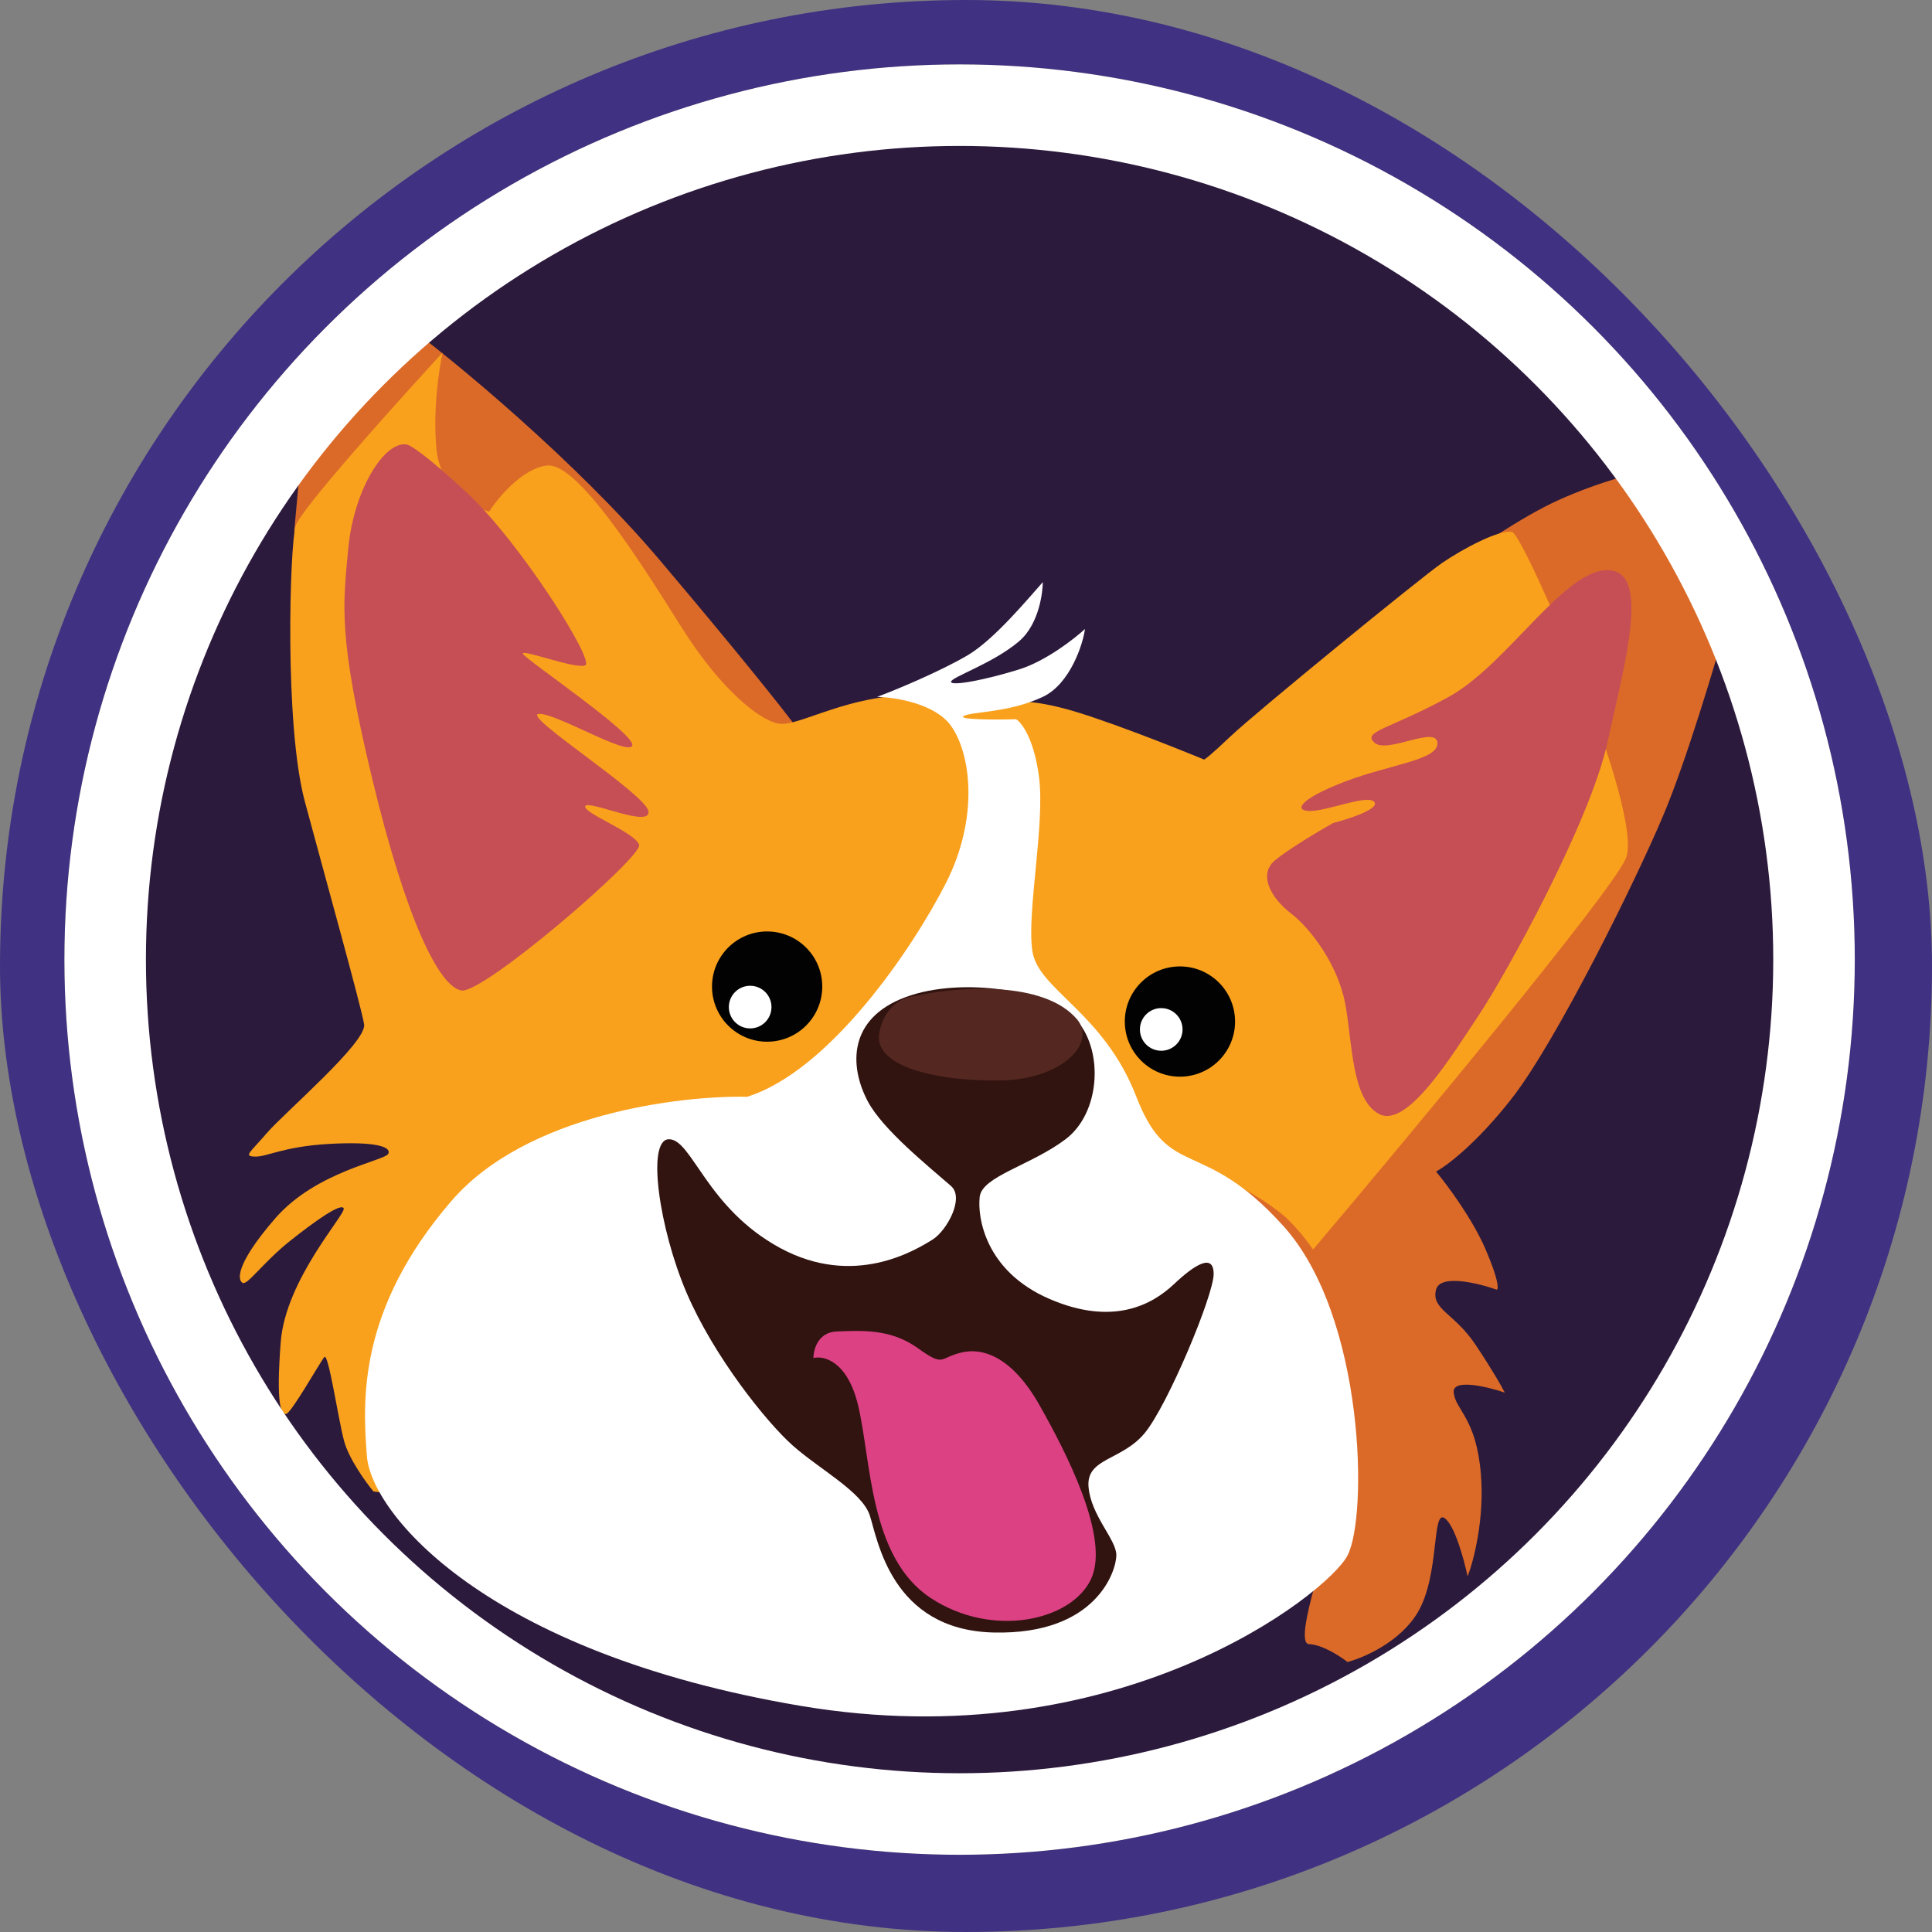
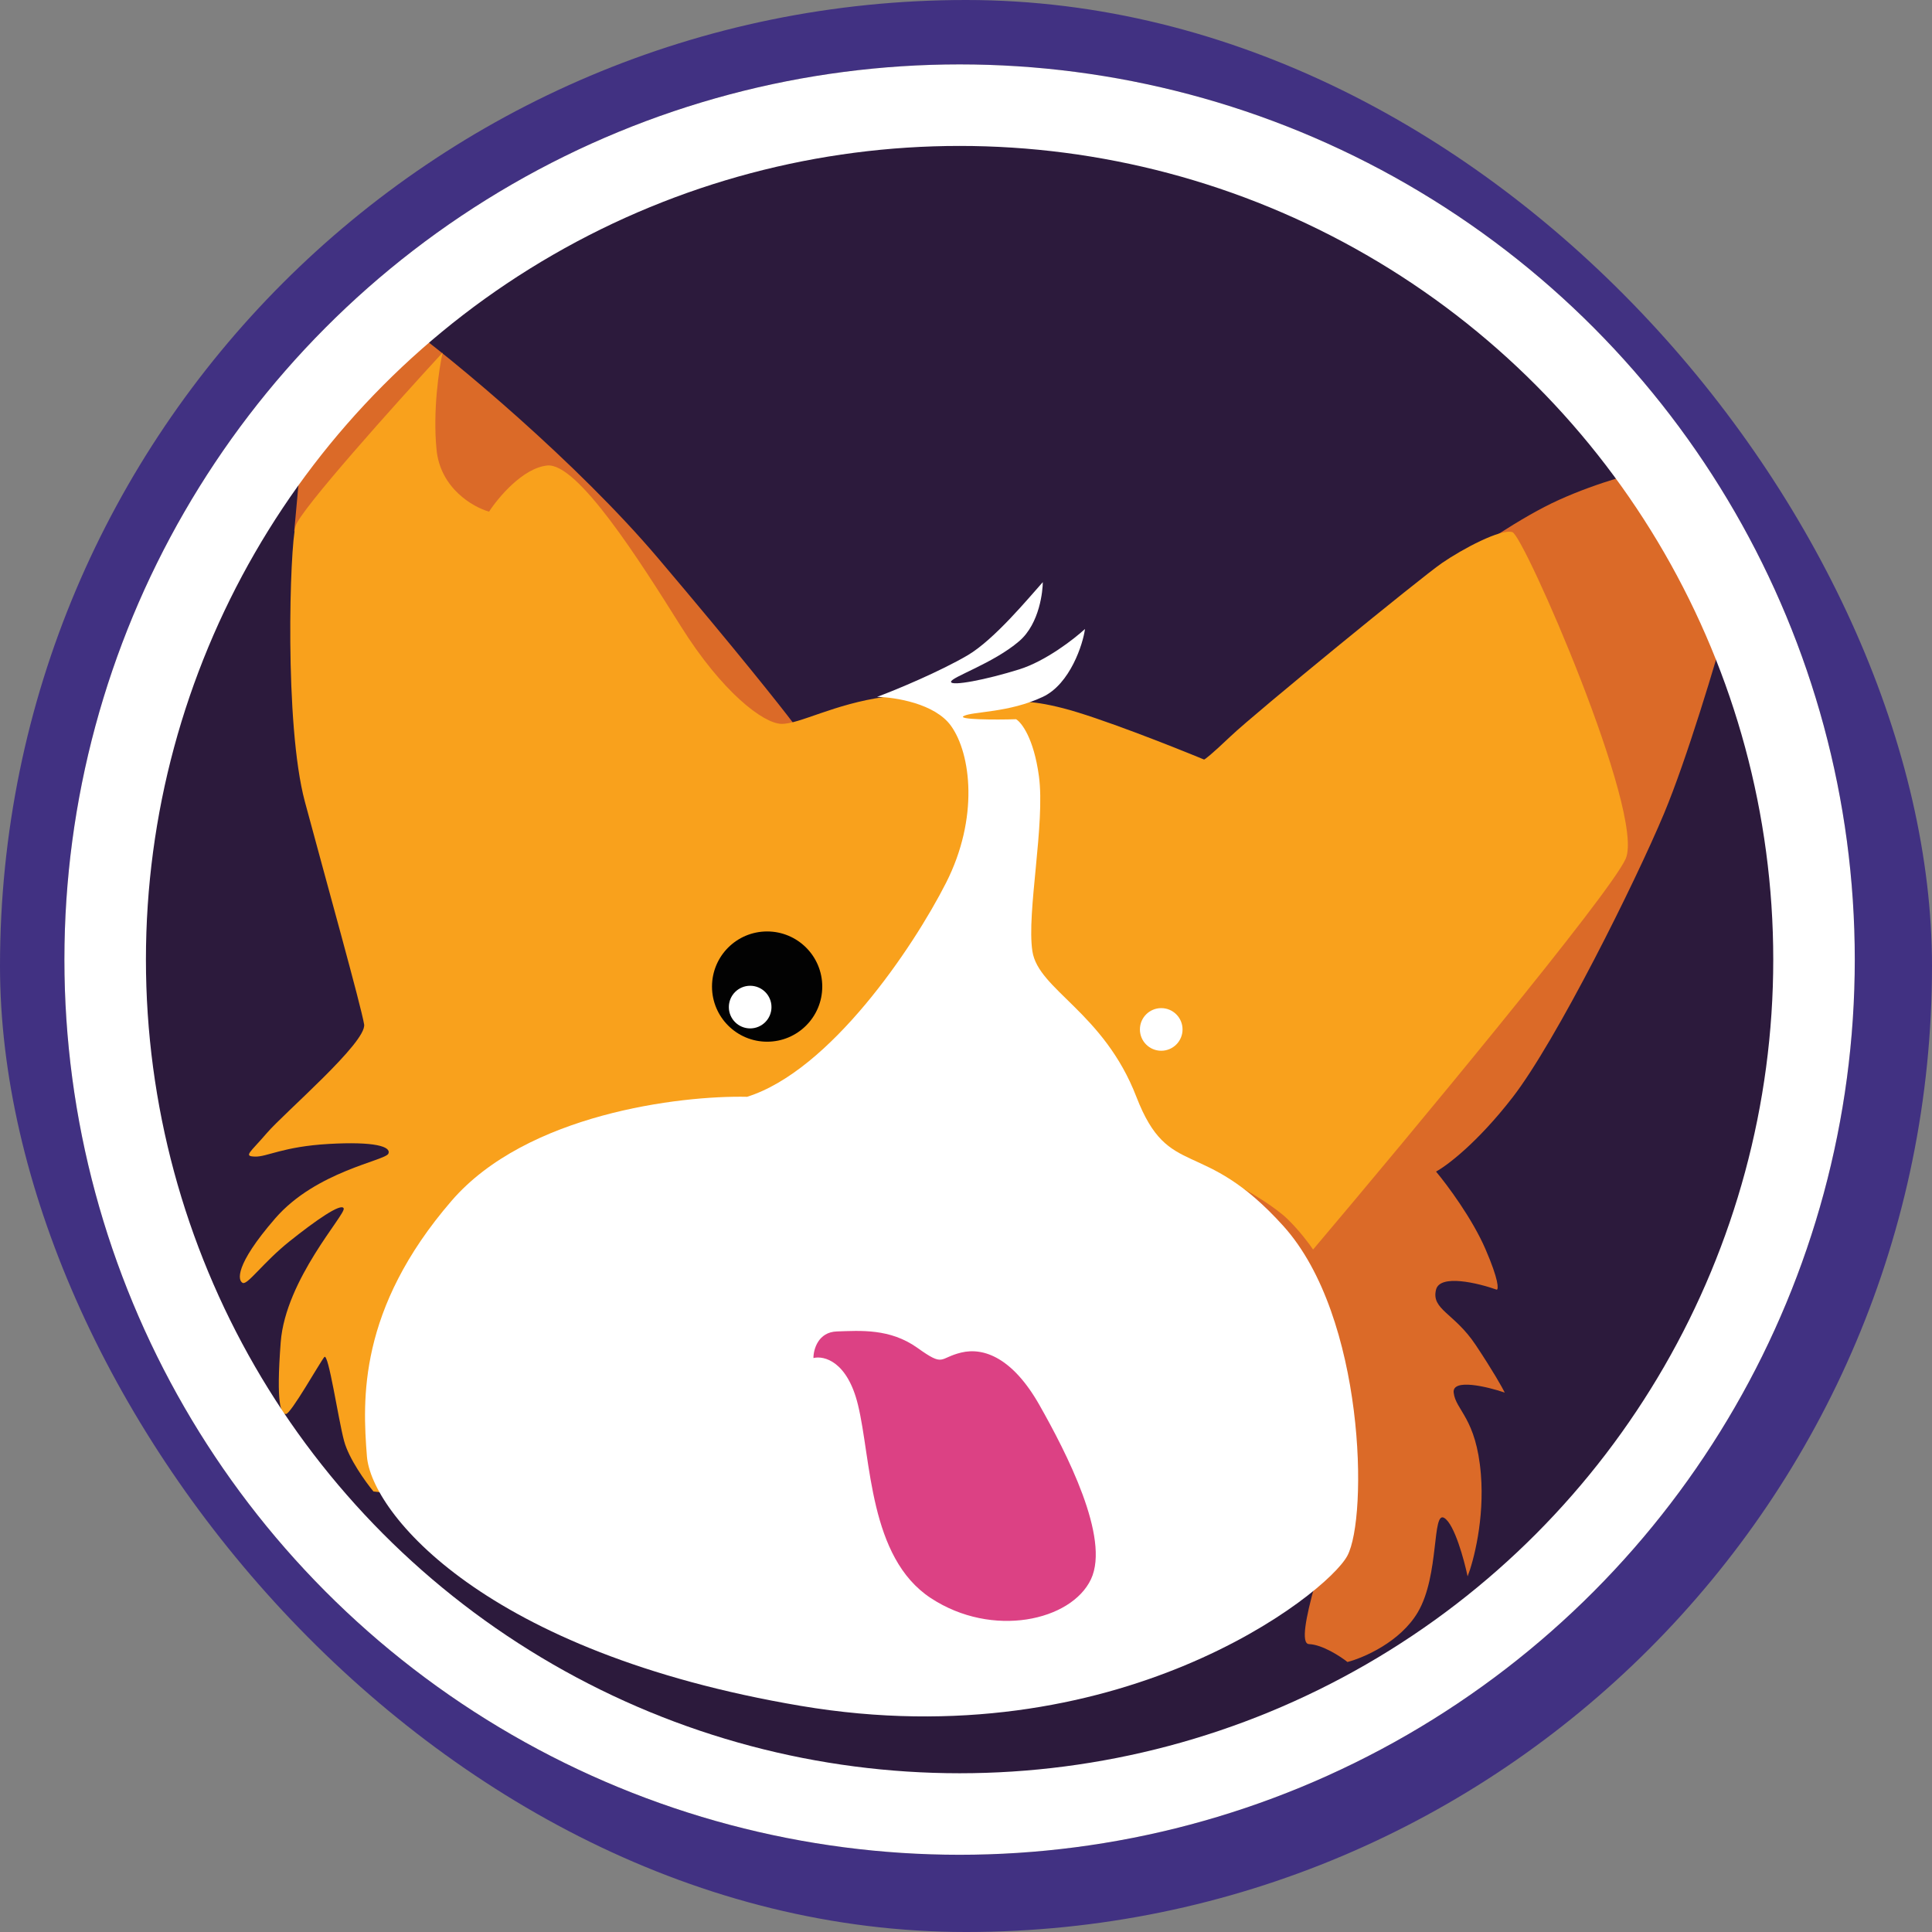
<svg xmlns="http://www.w3.org/2000/svg" width="60" height="60" viewBox="0 0 60 60" fill="none">
  <rect x="0" y="0" width="60" height="60" fill="#808080" stroke="none" />
  <rect width="60" height="60" rx="30" fill="#413182" />
  <circle cx="29.801" cy="29.801" r="27.801" fill="#2C1A3C" />
  <path d="M20.428 17.324C17.958 14.412 14.1 11.164 12.41 9.951L9.414 13.453L9.138 16.495C10.182 16.894 12.631 17.619 14.069 17.324C15.866 16.956 16.235 14.882 16.972 14.928C17.709 14.974 20.428 20.043 22.364 22.439C23.912 24.357 24.514 23.238 24.622 22.439C24.253 21.948 22.898 20.237 20.428 17.324Z" fill="#DB6A28" />
  <path d="M47.962 15.744C46.775 16.358 45.174 17.485 44.522 17.971C44.965 17.766 46.075 17.479 46.972 17.971C48.094 18.587 49.986 25.272 49.779 26.37C49.614 27.249 43.74 34.739 40.824 38.374C40.687 38.273 40.34 37.963 40.037 37.528C39.735 37.092 38.843 36.822 38.435 36.741C38.473 36.872 38.827 37.534 39.935 39.134C41.32 41.135 42.115 44.938 41.703 46.36C41.291 47.782 40.137 51.038 40.652 51.059C41.064 51.075 41.621 51.436 41.847 51.615C42.349 51.484 43.488 50.993 44.032 50.069C44.712 48.915 44.465 46.895 44.856 47.143C45.17 47.341 45.468 48.434 45.578 48.956C45.763 48.482 46.105 47.184 45.99 45.782C45.846 44.031 45.207 43.804 45.145 43.248C45.096 42.802 46.182 43.062 46.732 43.248C46.65 43.083 46.353 42.555 45.825 41.764C45.166 40.774 44.444 40.671 44.597 40.053C44.718 39.558 45.906 39.847 46.485 40.053C46.54 40.032 46.547 39.752 46.134 38.796C45.722 37.84 44.937 36.79 44.597 36.384C44.935 36.203 45.883 35.488 46.972 34.083C48.334 32.325 50.784 27.4 51.675 25.272C52.388 23.569 53.292 20.537 53.655 19.233L51.155 14.605C50.586 14.729 49.15 15.13 47.962 15.744Z" fill="#DB6A28" />
  <path d="M9.179 16.337C9.321 15.841 12.283 12.539 13.746 10.95C13.634 11.452 13.438 12.757 13.557 13.963C13.675 15.169 14.694 15.75 15.188 15.89C15.476 15.445 16.241 14.536 16.992 14.457C17.931 14.358 19.858 17.398 21.144 19.449C22.429 21.5 23.705 22.465 24.263 22.48C24.822 22.495 25.895 21.861 27.482 21.642C28.752 21.468 30.634 21.715 31.416 21.861C31.494 21.789 31.924 21.714 33.018 21.995C34.113 22.275 36.391 23.174 37.393 23.588C37.414 23.589 37.608 23.446 38.219 22.865C38.983 22.138 44.13 17.934 44.778 17.488C45.426 17.042 46.61 16.415 46.969 16.526C47.328 16.636 51.108 25.283 50.486 26.672C49.987 27.783 43.807 35.224 40.779 38.806C40.666 38.636 40.347 38.208 39.98 37.854C39.612 37.5 38.919 37.082 38.619 36.918C39.218 37.339 40.306 38.565 39.861 40.097C39.417 41.628 40.047 46.993 40.417 49.483L11.599 46.32C11.356 46.027 10.833 45.302 10.685 44.747C10.5 44.053 10.199 41.993 10.072 42.144C9.945 42.294 9.031 43.914 8.88 43.914C8.73 43.914 8.568 43.636 8.718 41.681C8.869 39.726 10.743 37.713 10.674 37.528C10.604 37.343 9.794 37.909 8.984 38.557C8.175 39.205 7.689 39.911 7.538 39.842C7.388 39.772 7.272 39.309 8.545 37.84C9.817 36.371 11.969 36.047 12.062 35.827C12.154 35.607 11.634 35.445 10.211 35.526C8.788 35.607 8.292 35.931 7.92 35.919C7.548 35.908 7.76 35.804 8.292 35.183C8.825 34.562 11.396 32.367 11.308 31.813C11.219 31.259 10.111 27.29 9.468 24.896C8.825 22.501 9.002 16.958 9.179 16.337Z" fill="#F9A11C" />
  <path d="M29.535 22.543C29.038 21.847 27.797 21.653 27.238 21.642C27.854 21.416 29.209 20.843 30.045 20.354C30.881 19.865 31.962 18.55 32.385 18.079C32.385 18.326 32.296 19.358 31.653 19.911C30.849 20.602 29.535 21.029 29.535 21.174C29.535 21.319 30.624 21.11 31.653 20.788C32.476 20.531 33.357 19.845 33.695 19.534C33.636 19.995 33.234 21.244 32.385 21.642C31.324 22.141 30.222 22.09 29.933 22.235C29.701 22.35 30.917 22.357 31.555 22.336C31.723 22.438 32.102 22.916 32.264 24.099C32.466 25.578 31.877 28.343 32.062 29.542C32.246 30.742 34.276 31.434 35.291 34.062C36.306 36.691 37.321 35.263 39.858 38.077C42.395 40.891 42.487 47.118 41.842 48.318C41.196 49.517 34.691 54.638 24.865 52.977C15.039 51.316 11.533 46.98 11.395 45.227C11.257 43.474 11.118 40.66 14.024 37.292C16.349 34.598 21.111 34.017 23.201 34.062C25.778 33.255 28.355 29.436 29.38 27.418C30.405 25.4 30.156 23.412 29.535 22.543Z" fill="white" />
-   <path d="M26.946 34.196C27.412 35.081 28.827 36.212 29.535 36.833C29.963 37.208 29.398 38.226 28.962 38.496C28.418 38.834 26.522 39.998 24.231 38.759C21.941 37.52 21.491 35.38 20.777 35.38C20.064 35.38 20.477 38.177 21.322 40.148C22.166 42.12 23.8 44.166 24.626 44.898C25.452 45.63 26.766 46.325 27.01 47.057C27.254 47.789 27.667 50.623 30.858 50.699C34.05 50.774 34.669 48.784 34.669 48.296C34.669 47.808 33.88 47.075 33.805 46.175C33.73 45.273 34.838 45.367 35.551 44.504C36.265 43.64 37.691 40.224 37.691 39.566C37.691 38.91 37.109 39.266 36.452 39.886C35.795 40.505 34.575 41.2 32.585 40.336C30.595 39.473 30.351 37.802 30.426 37.166C30.502 36.529 32.022 36.188 33.092 35.38C34.162 34.573 34.275 32.678 33.468 31.72C32.66 30.763 29.882 30.312 28.117 30.969C26.353 31.626 26.364 33.091 26.946 34.196Z" fill="#31130F" />
  <path d="M26.646 43.632C26.316 42.272 25.586 42.094 25.262 42.175C25.262 41.908 25.408 41.368 25.991 41.349C26.719 41.325 27.641 41.252 28.491 41.859C29.341 42.466 29.147 42.175 29.851 42.005C30.555 41.834 31.453 42.175 32.279 43.632C33.104 45.089 34.488 47.758 33.881 49.045C33.274 50.332 30.822 50.89 28.904 49.628C26.986 48.365 27.059 45.331 26.646 43.632Z" fill="#DC4184" />
-   <path d="M27.309 32.06C27.477 31.201 28.095 30.954 28.383 30.939C29.715 30.635 32.42 30.43 33.454 31.663C34.061 32.388 32.986 33.532 31.047 33.556C29.108 33.579 27.098 33.135 27.309 32.06Z" fill="#542821" />
-   <path d="M10.817 17.023C10.989 15.207 11.936 13.7 12.621 13.803C12.713 13.803 13.223 14.109 14.53 15.331C16.163 16.858 18.477 20.525 18.177 20.661C17.877 20.797 16.16 20.13 16.242 20.307C16.324 20.484 19.771 22.814 19.635 23.155C19.499 23.496 17.182 22.092 16.719 22.174C16.256 22.255 20.071 24.668 20.139 25.199C20.208 25.73 18.272 24.831 18.177 25.035C18.082 25.24 19.747 25.862 19.849 26.239C19.952 26.615 15.019 30.863 14.334 30.76C13.649 30.658 12.621 28.602 11.559 24.183C10.498 19.764 10.646 18.839 10.817 17.023Z" fill="#C64F55" />
-   <path d="M39.591 26.723C40.006 26.374 40.969 25.802 41.398 25.56C41.883 25.435 42.82 25.132 42.687 24.916C42.521 24.645 41.232 25.186 40.692 25.186C40.152 25.186 40.36 24.812 41.773 24.271C43.185 23.731 44.681 23.607 44.64 23.066C44.598 22.526 43.082 23.419 42.687 23.066C42.292 22.713 43.144 22.651 44.972 21.653C46.801 20.656 48.546 17.706 49.918 17.706C51.289 17.706 50.458 20.594 49.918 23.066C49.377 25.539 46.759 30.276 45.928 31.523C45.097 32.77 43.705 35.055 42.832 34.598C41.96 34.141 42.001 32.333 41.773 31.149C41.544 29.965 40.713 28.843 40.09 28.365C39.466 27.887 39.071 27.16 39.591 26.723Z" fill="#C64F55" />
  <circle cx="23.824" cy="30.639" r="1.712" fill="#020202" />
-   <circle cx="36.644" cy="31.725" r="1.712" fill="#020202" />
  <circle cx="36.063" cy="31.97" r="0.662" fill="white" />
  <circle cx="23.297" cy="31.276" r="0.662" fill="white" />
  <circle cx="29.801" cy="29.801" r="26.535" stroke="white" stroke-width="2.532" />
</svg>